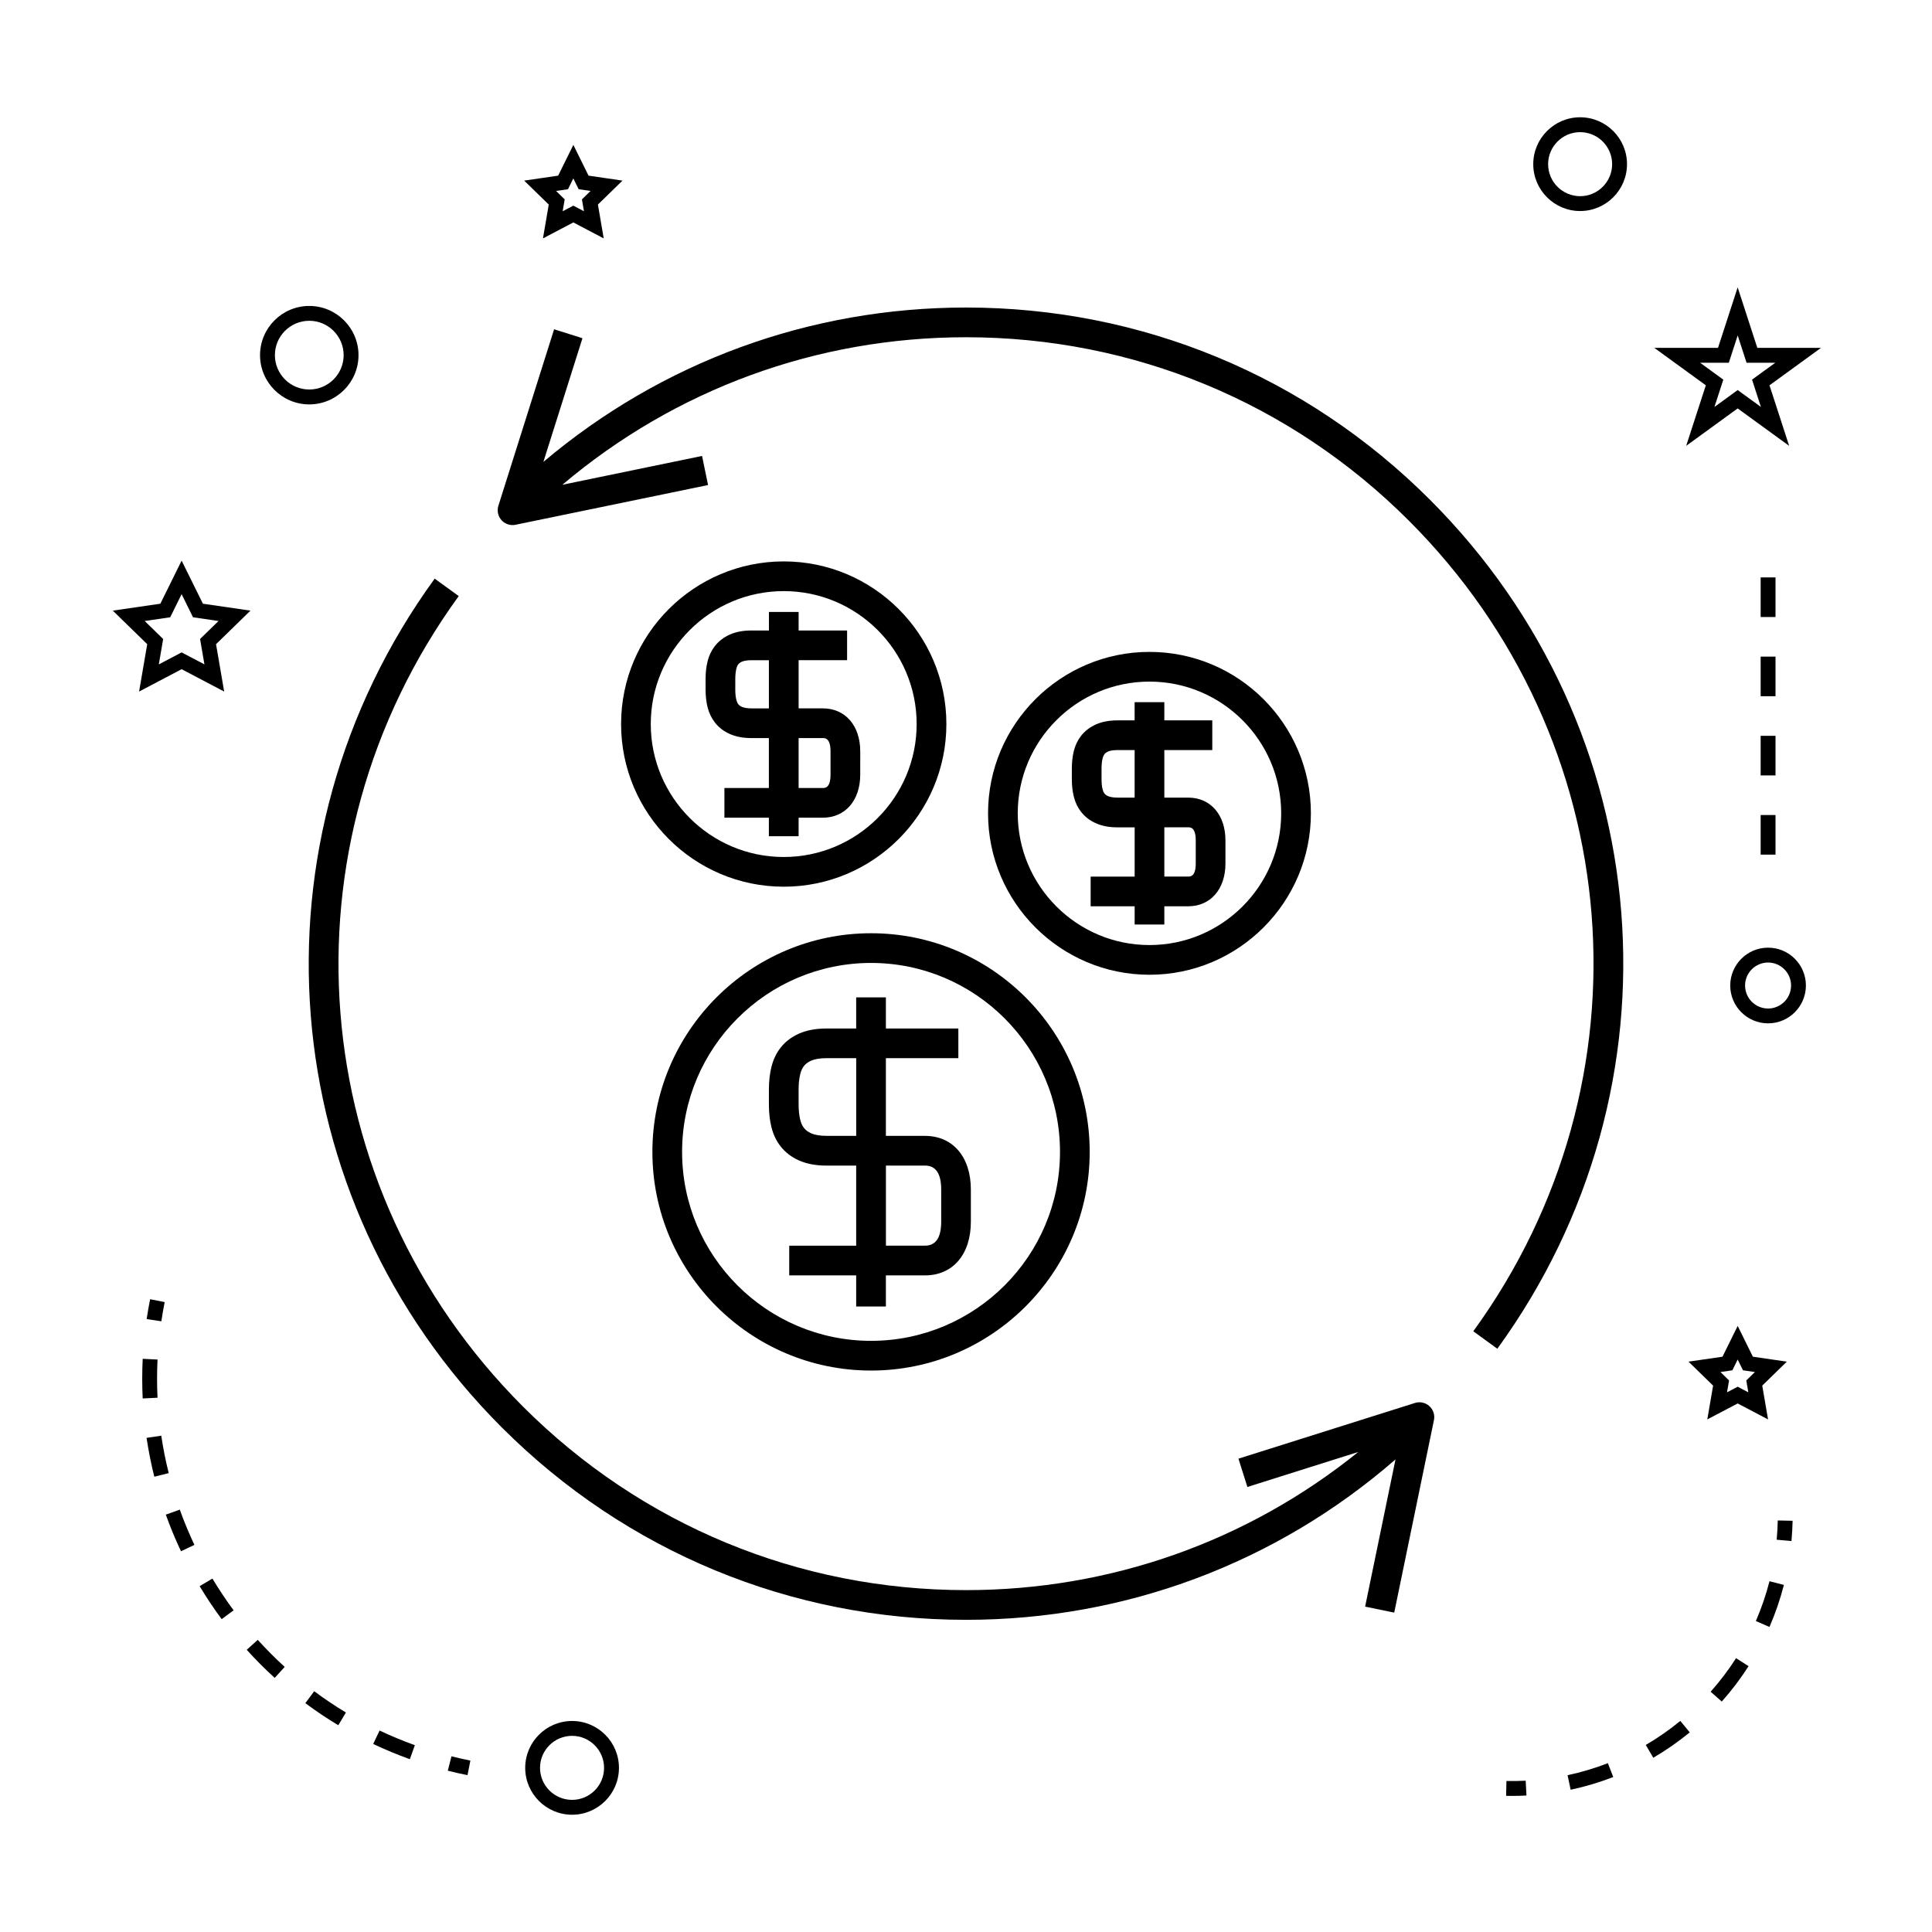
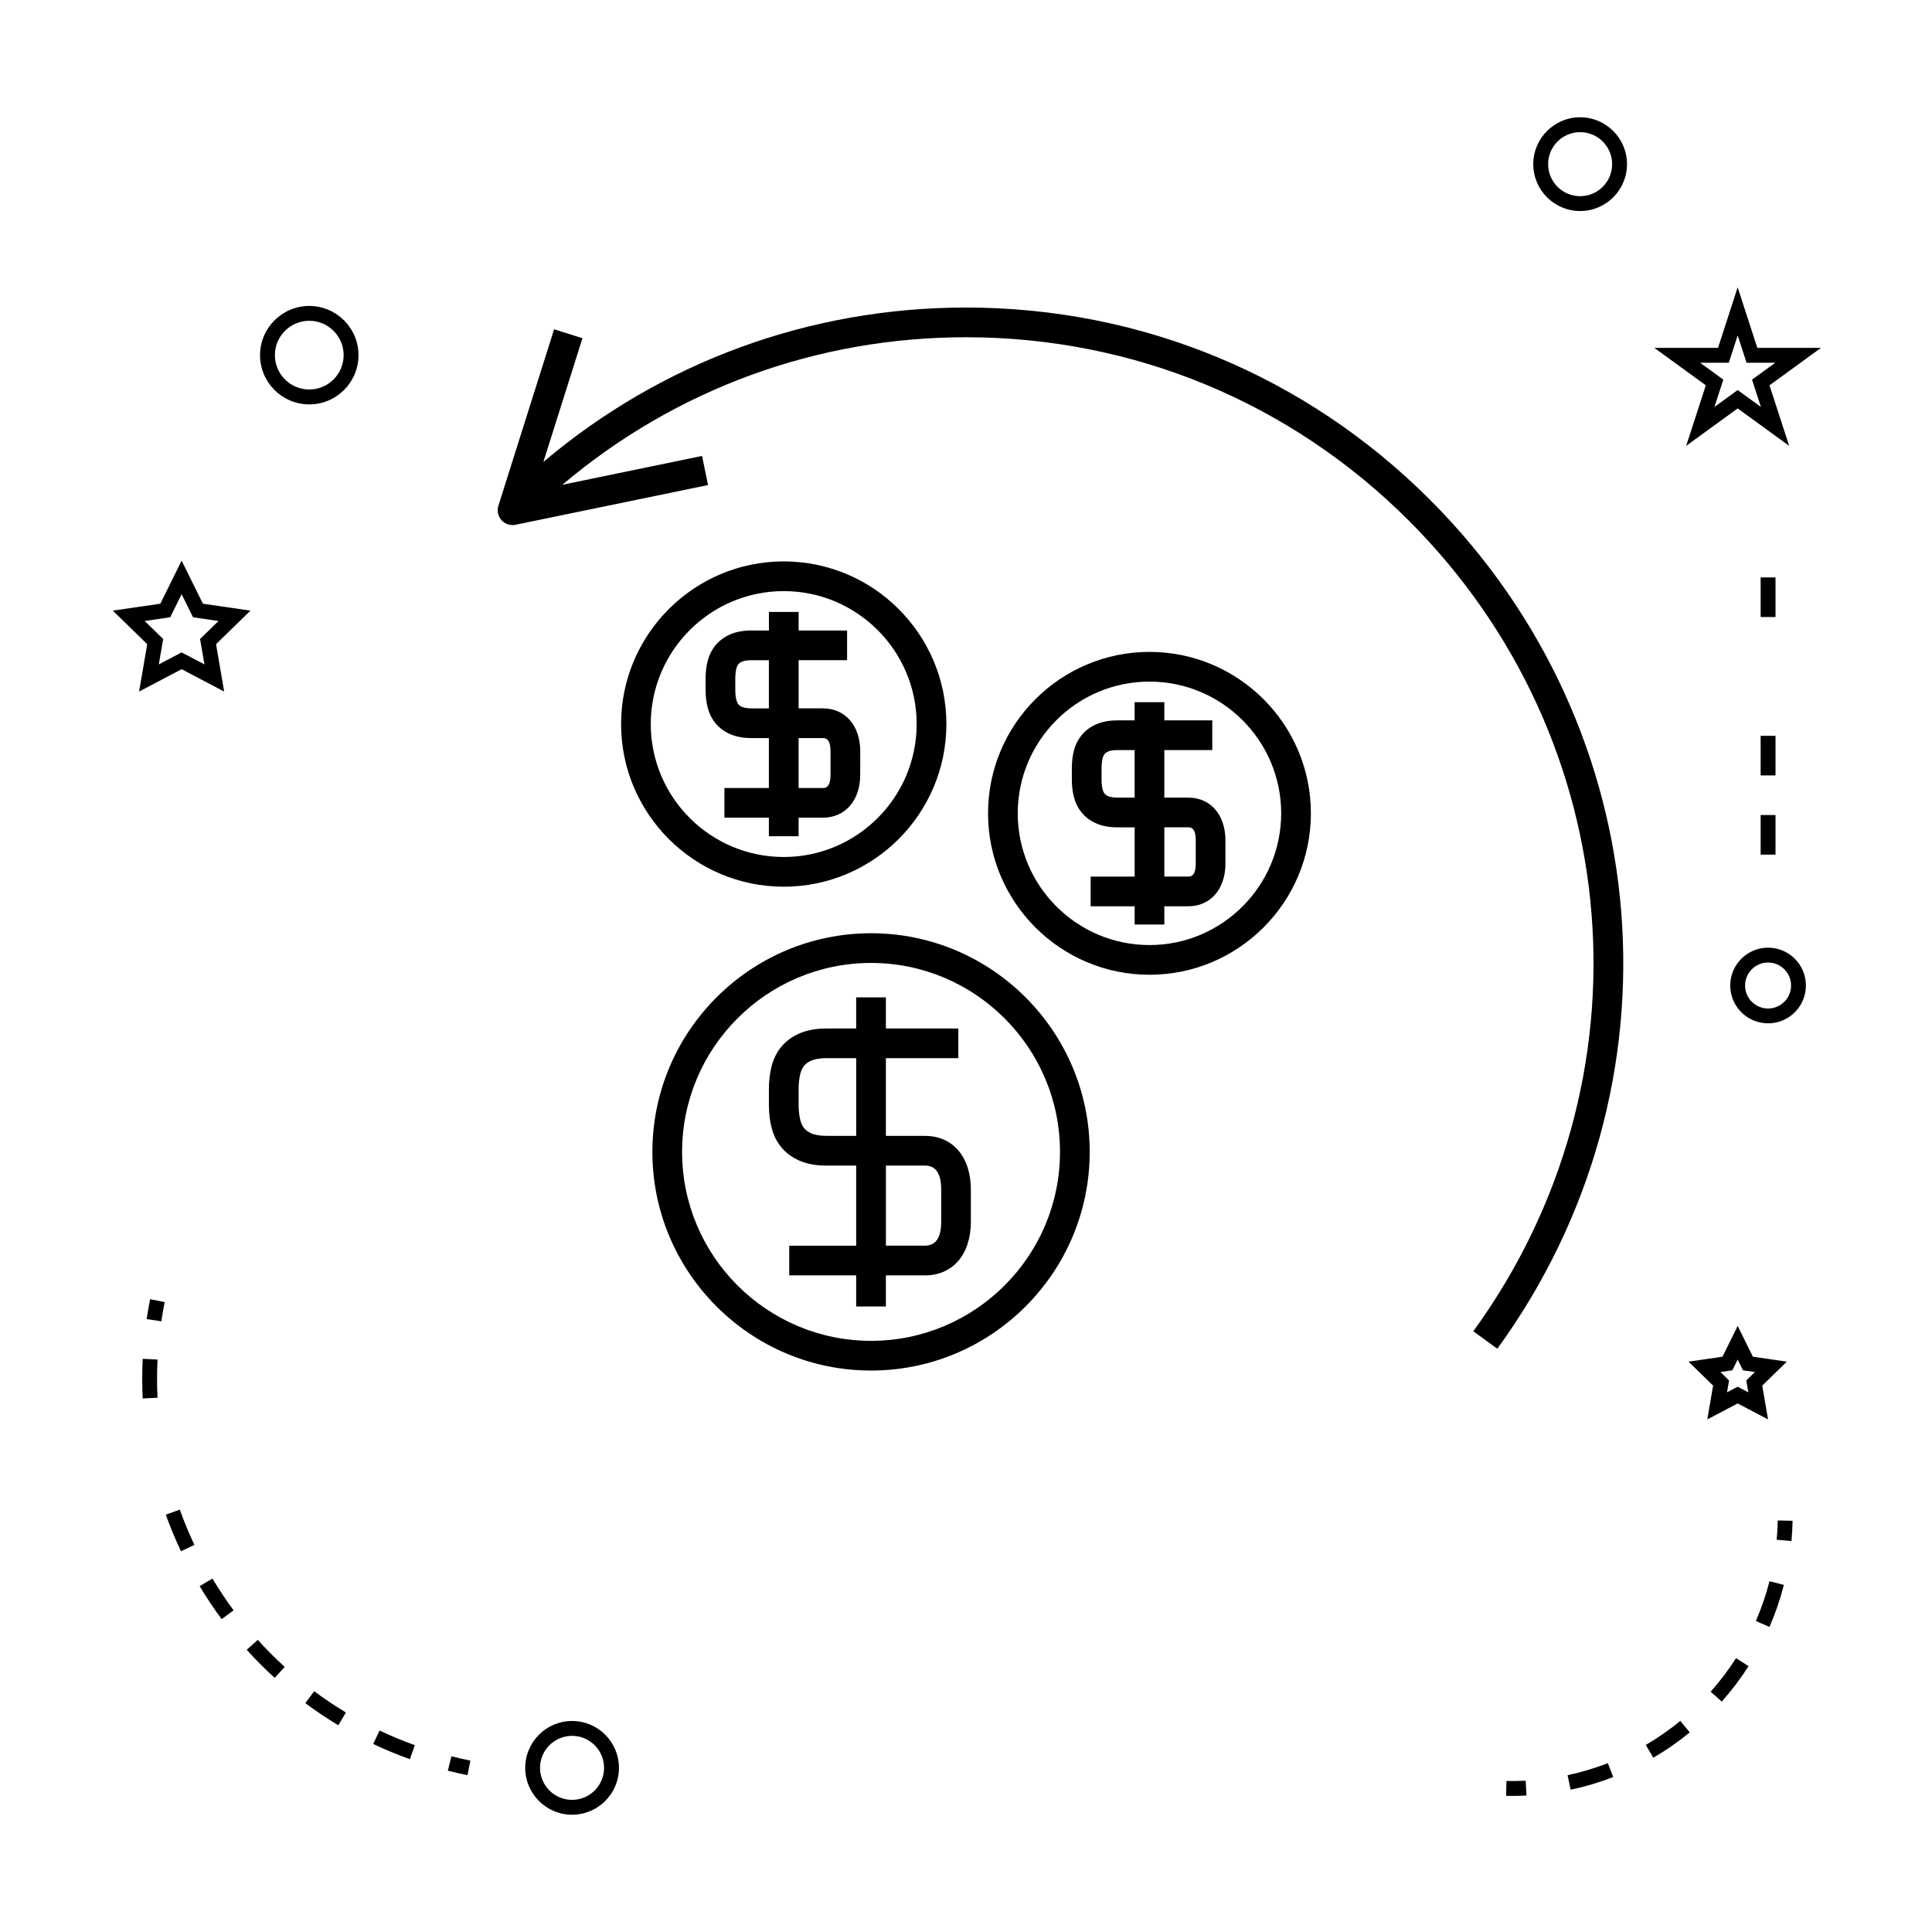
<svg xmlns="http://www.w3.org/2000/svg" fill="#000000" width="800px" height="800px" version="1.1" viewBox="144 144 512 512">
  <g>
    <path d="m279.83 283.15c0.262 0 0.531-0.027 0.793-0.082l51.02-10.527-1.59-7.711-37.027 7.641c29.898-25.285 67.363-39.098 106.98-39.098 44.34 0 86.027 17.266 117.38 48.629 58.105 58.094 65.273 148.43 17.051 214.8l6.371 4.625c50.512-69.516 43.008-164.14-17.855-224.99-32.84-32.855-76.5-50.938-122.95-50.938-41.465 0-80.688 14.453-112 40.914l10.355-32.785-7.512-2.367-14.77 46.77c-0.418 1.332-0.105 2.781 0.836 3.824 0.75 0.832 1.82 1.293 2.922 1.293z" />
-     <path d="m277.04 522.34c32.844 32.836 76.512 50.93 122.96 50.93 42.277 0 82.227-15.035 113.82-42.504l-8.047 39.004 7.711 1.59 10.527-51.016c0.285-1.371-0.18-2.781-1.219-3.715s-2.508-1.254-3.82-0.828l-46.77 14.762 2.367 7.504 29.398-9.285c-29.391 23.711-65.68 36.617-103.97 36.617-44.348 0-86.035-17.27-117.39-48.629-58.094-58.102-65.266-148.43-17.039-214.8l-6.371-4.625c-50.516 69.52-43.012 164.14 17.84 225z" />
    <path d="m350.83 447.75c1.223 1.59 2.856 2.852 4.859 3.758 2.031 0.918 4.492 1.387 7.305 1.387h7.902v21.223h-17.742v7.871h17.742v8.25h7.871v-8.25h10.371c7.383 0 12.148-5.578 12.148-14.211v-8.539c0-8.637-4.769-14.219-12.148-14.219h-10.371v-20.59h19.203v-7.871h-19.203v-8.246h-7.871v8.246l-7.894 0.004c-2.801 0-5.254 0.461-7.309 1.375-1.988 0.902-3.621 2.156-4.859 3.746-1.098 1.426-1.895 3.09-2.363 4.934-0.469 1.816-0.703 3.883-0.703 6.144v3.926c0 2.262 0.234 4.324 0.699 6.125 0.477 1.883 1.254 3.504 2.363 4.938zm27.949 5.137h10.371c2.84 0 4.277 2.137 4.277 6.344v8.539c0 4.207-1.438 6.34-4.277 6.34h-10.371zm-23.141-20.129c0-1.602 0.152-3.008 0.457-4.199 0.211-0.82 0.523-1.496 0.961-2.062 0.438-0.555 1.066-1.023 1.863-1.391 1.004-0.445 2.414-0.684 4.082-0.684h7.902v20.59h-7.902c-1.664 0-3.07-0.234-4.062-0.688-0.812-0.367-1.441-0.836-1.879-1.406-0.445-0.57-0.75-1.219-0.961-2.062-0.305-1.18-0.457-2.582-0.457-4.184v-3.914z" />
    <path d="m374.84 507.21c31.949 0 57.941-25.988 57.941-57.938 0-31.957-25.992-57.953-57.941-57.953-31.949 0-57.949 26-57.949 57.953 0 31.949 25.992 57.938 57.949 57.938zm0-108.02c27.609 0 50.07 22.465 50.07 50.082 0 27.609-22.461 50.066-50.07 50.066s-50.078-22.457-50.078-50.066c0-27.613 22.461-50.082 50.078-50.082z" />
    <path d="m355.64 365.6v-4.906h6.438c5.914 0 9.891-4.578 9.891-11.387l0.004-6.195c0-6.812-3.977-11.387-9.891-11.387h-6.438v-12.77h12.844v-7.871h-12.844v-4.906h-7.871v4.906h-4.648c-2.188 0-4.121 0.363-5.758 1.098-1.609 0.734-2.93 1.754-3.926 3.039-0.906 1.176-1.531 2.481-1.906 3.961-0.363 1.402-0.547 2.984-0.547 4.723v2.856c0 1.738 0.184 3.328 0.539 4.695 0.379 1.496 1.023 2.844 1.906 3.984 0.996 1.301 2.324 2.332 3.945 3.059 1.625 0.73 3.555 1.098 5.734 1.098h4.648v13.23h-11.785v7.871h11.785v4.906h7.879zm0-26.004h6.438c0.551 0 2.019 0 2.019 3.516v6.199c0 3.516-1.469 3.516-2.019 3.516h-6.438zm-12.52-7.871c-1.035 0-1.926-0.141-2.516-0.402-0.418-0.188-0.73-0.414-0.945-0.691-0.227-0.301-0.387-0.641-0.508-1.117-0.195-0.746-0.293-1.691-0.293-2.746v-2.856c0-1.055 0.105-2.004 0.305-2.777 0.109-0.453 0.27-0.793 0.504-1.098 0.199-0.262 0.52-0.492 0.93-0.676 0.41-0.18 1.18-0.398 2.519-0.398h4.648v12.77l-4.644-0.004z" />
    <path d="m394.8 335.88c0-23.762-19.332-43.102-43.102-43.102s-43.105 19.34-43.105 43.102c0 23.77 19.34 43.105 43.105 43.105 23.766 0.004 43.102-19.332 43.102-43.105zm-78.34 0c0-19.422 15.809-35.23 35.234-35.23 19.43 0 35.23 15.809 35.23 35.23 0 19.43-15.801 35.234-35.23 35.234-19.426 0-35.234-15.805-35.234-35.234z" />
    <path d="m452.56 389v-4.828h6.352c5.887 0 9.844-4.551 9.844-11.324v-6.144c0-6.773-3.957-11.324-9.844-11.324h-6.352v-12.602h12.707v-7.871h-12.707v-4.828h-7.871v4.828h-4.582c-2.168 0-4.078 0.363-5.711 1.09-1.594 0.723-2.906 1.73-3.91 3.019-0.887 1.148-1.531 2.488-1.898 3.953-0.355 1.391-0.539 2.965-0.539 4.703v2.816c0 1.727 0.184 3.305 0.535 4.672 0.379 1.508 1.023 2.852 1.891 3.953 0.996 1.309 2.32 2.332 3.91 3.039 1.602 0.734 3.527 1.105 5.727 1.105h4.582v13.051h-11.66v7.871h11.66v4.828l7.867-0.004zm0-25.754h6.352c0.539 0 1.973 0 1.973 3.453v6.144c0 3.453-1.434 3.453-1.973 3.453h-6.352zm-12.453-7.871c-1.391 0-2.129-0.246-2.488-0.402-0.402-0.18-0.703-0.398-0.922-0.688-0.219-0.277-0.371-0.609-0.488-1.074-0.195-0.746-0.289-1.66-0.289-2.731v-2.816c0-1.051 0.102-2 0.293-2.75 0.109-0.441 0.273-0.781 0.492-1.07 0.199-0.258 0.516-0.484 0.914-0.668 0.41-0.18 1.176-0.398 2.488-0.398h4.582v12.602z" />
    <path d="m491.4 359.54c0-23.59-19.188-42.781-42.777-42.781s-42.781 19.191-42.781 42.781c0 23.59 19.191 42.781 42.781 42.781s42.777-19.191 42.777-42.781zm-77.688 0c0-19.25 15.66-34.91 34.91-34.91 19.246 0 34.906 15.66 34.906 34.91s-15.656 34.91-34.906 34.91-34.91-15.66-34.91-34.91z" />
    <path d="m308.03 612.5c0-6.856-5.574-12.422-12.422-12.422s-12.422 5.574-12.422 12.422 5.574 12.422 12.422 12.422 12.422-5.566 12.422-12.422zm-20.914 0c0-4.68 3.809-8.484 8.484-8.484 4.676 0 8.484 3.809 8.484 8.484 0.004 4.676-3.801 8.484-8.48 8.484-4.684 0-8.488-3.805-8.488-8.484z" />
    <path d="m180.86 327.27 11.273-5.926 11.273 5.926-2.152-12.555 9.121-8.891-12.602-1.836-5.641-11.414-5.637 11.414-12.602 1.836 9.121 8.891zm1.488-18.699 6.758-0.988 3.023-6.125 3.023 6.125 6.758 0.988-4.891 4.769 1.156 6.727-6.047-3.176-6.043 3.184 1.156-6.727z" />
-     <path d="m287.89 207.18 8.051-4.234 8.051 4.234-1.535-8.969 6.512-6.352-9-1.312-4.023-8.148-4.031 8.152-9 1.312 6.512 6.352zm6.637-13.035 1.41-2.859 1.41 2.859 3.16 0.461-2.289 2.231 0.539 3.148-2.824-1.484-2.824 1.484 0.539-3.148-2.281-2.231z" />
    <path d="m591.47 504.85 6.519 6.352-1.539 8.957 8.051-4.227 8.051 4.227-1.539-8.957 6.519-6.352-9.004-1.309-4.023-8.16-4.031 8.164zm13.027-0.566 1.41 2.859 3.16 0.457-2.281 2.231 0.539 3.148-2.824-1.484-2.824 1.484 0.539-3.148-2.281-2.231 3.16-0.457z" />
    <path d="m604.5 220.15-5.211 16.043h-16.867l13.641 9.918-5.207 16.039 13.645-9.914 13.645 9.918-5.211-16.043 13.641-9.918h-16.863zm3.809 24.457 2.352 7.238-6.156-4.477-6.16 4.481 2.352-7.242-6.156-4.477h7.613l2.352-7.238 2.352 7.238h7.613z" />
    <path d="m562.75 175.08c-6.848 0-12.422 5.574-12.422 12.422s5.574 12.422 12.422 12.422 12.422-5.574 12.422-12.422-5.574-12.422-12.422-12.422zm0 20.91c-4.68 0-8.484-3.809-8.484-8.484 0-4.676 3.809-8.484 8.484-8.484 4.676 0 8.484 3.809 8.484 8.484 0 4.672-3.809 8.484-8.484 8.484z" />
    <path d="m602.53 405.17c0 5.531 4.496 10.027 10.027 10.027s10.027-4.496 10.027-10.027-4.496-10.027-10.027-10.027-10.027 4.504-10.027 10.027zm10.027-6.09c3.359 0 6.094 2.734 6.094 6.094s-2.734 6.094-6.094 6.094-6.094-2.734-6.094-6.094c0-3.363 2.734-6.094 6.094-6.094z" />
    <path d="m225.96 251.17c7.195 0 13.047-5.852 13.047-13.043 0-7.195-5.852-13.047-13.047-13.047-7.195 0-13.047 5.852-13.047 13.047 0 7.184 5.852 13.043 13.047 13.043zm0-22.16c5.023 0 9.109 4.09 9.109 9.109 0 5.023-4.09 9.105-9.109 9.105-5.023 0-9.109-4.082-9.109-9.105-0.004-5.019 4.086-9.109 9.109-9.109z" />
    <path d="m263.64 609.44-0.965 3.816c1.723 0.438 3.457 0.824 5.215 1.18l0.766-3.863c-1.691-0.336-3.363-0.719-5.016-1.133z" />
    <path d="m181.69 509.43c0 1.73 0.043 3.453 0.125 5.176l3.93-0.195c-0.078-1.648-0.121-3.312-0.121-4.981 0-1.707 0.043-3.41 0.125-5.137l-3.93-0.195c-0.09 1.785-0.129 3.562-0.129 5.332z" />
    <path d="m196.91 564.35c1.801 3.008 3.762 5.953 5.832 8.738l3.164-2.336c-1.988-2.691-3.879-5.527-5.617-8.418z" />
    <path d="m216.8 588.66 2.648-2.914c-2.492-2.273-4.894-4.688-7.141-7.168l-2.922 2.633c2.336 2.59 4.828 5.094 7.414 7.449z" />
    <path d="m253.94 606.49c-3.168-1.133-6.32-2.441-9.348-3.879l-1.691 3.559c3.148 1.496 6.418 2.852 9.715 4.035z" />
-     <path d="m188.71 534.39c-0.82-3.266-1.484-6.602-1.973-9.918l-3.898 0.574c0.516 3.441 1.203 6.906 2.051 10.297z" />
    <path d="m195.52 553.41c-1.441-3.051-2.746-6.191-3.871-9.34l-3.707 1.324c1.172 3.273 2.523 6.539 4.023 9.703z" />
    <path d="m235.67 597.83c-2.887-1.738-5.715-3.633-8.402-5.637l-2.352 3.16c2.793 2.078 5.727 4.051 8.734 5.852z" />
    <path d="m187.64 489.07-3.856-0.766c-0.352 1.758-0.656 3.516-0.918 5.269l3.894 0.582c0.246-1.695 0.543-3.391 0.879-5.086z" />
    <path d="m619.06 547.02-3.938-0.082c-0.031 1.715-0.125 3.41-0.285 5.102l3.922 0.355c0.156-1.781 0.258-3.57 0.301-5.375z" />
    <path d="m597.34 592.32 2.945 2.613c2.609-2.934 5-6.086 7.106-9.383l-3.316-2.121c-1.996 3.121-4.262 6.113-6.734 8.891z" />
    <path d="m609.32 573.59 3.609 1.57c1.562-3.594 2.844-7.344 3.82-11.141l-3.816-0.977c-0.918 3.594-2.137 7.144-3.613 10.547z" />
    <path d="m560.24 618.3c3.82-0.812 7.621-1.945 11.285-3.371l-1.422-3.668c-3.473 1.344-7.062 2.414-10.684 3.18z" />
    <path d="m580.15 606.43 1.988 3.391c3.391-1.984 6.644-4.246 9.66-6.719l-2.5-3.043c-2.856 2.344-5.938 4.492-9.148 6.371z" />
    <path d="m543.22 615.98-0.082 3.938c0.523 0.012 1.043 0.016 1.562 0.016 1.285 0 2.562-0.031 3.832-0.105l-0.211-3.926c-1.68 0.09-3.391 0.109-5.102 0.078z" />
    <path d="m610.59 359.99h3.938v10.496h-3.938z" />
    <path d="m610.59 297.02h3.938v10.496h-3.938z" />
    <path d="m610.59 339h3.938v10.496h-3.938z" />
-     <path d="m610.59 318.01h3.938v10.496h-3.938z" />
  </g>
</svg>